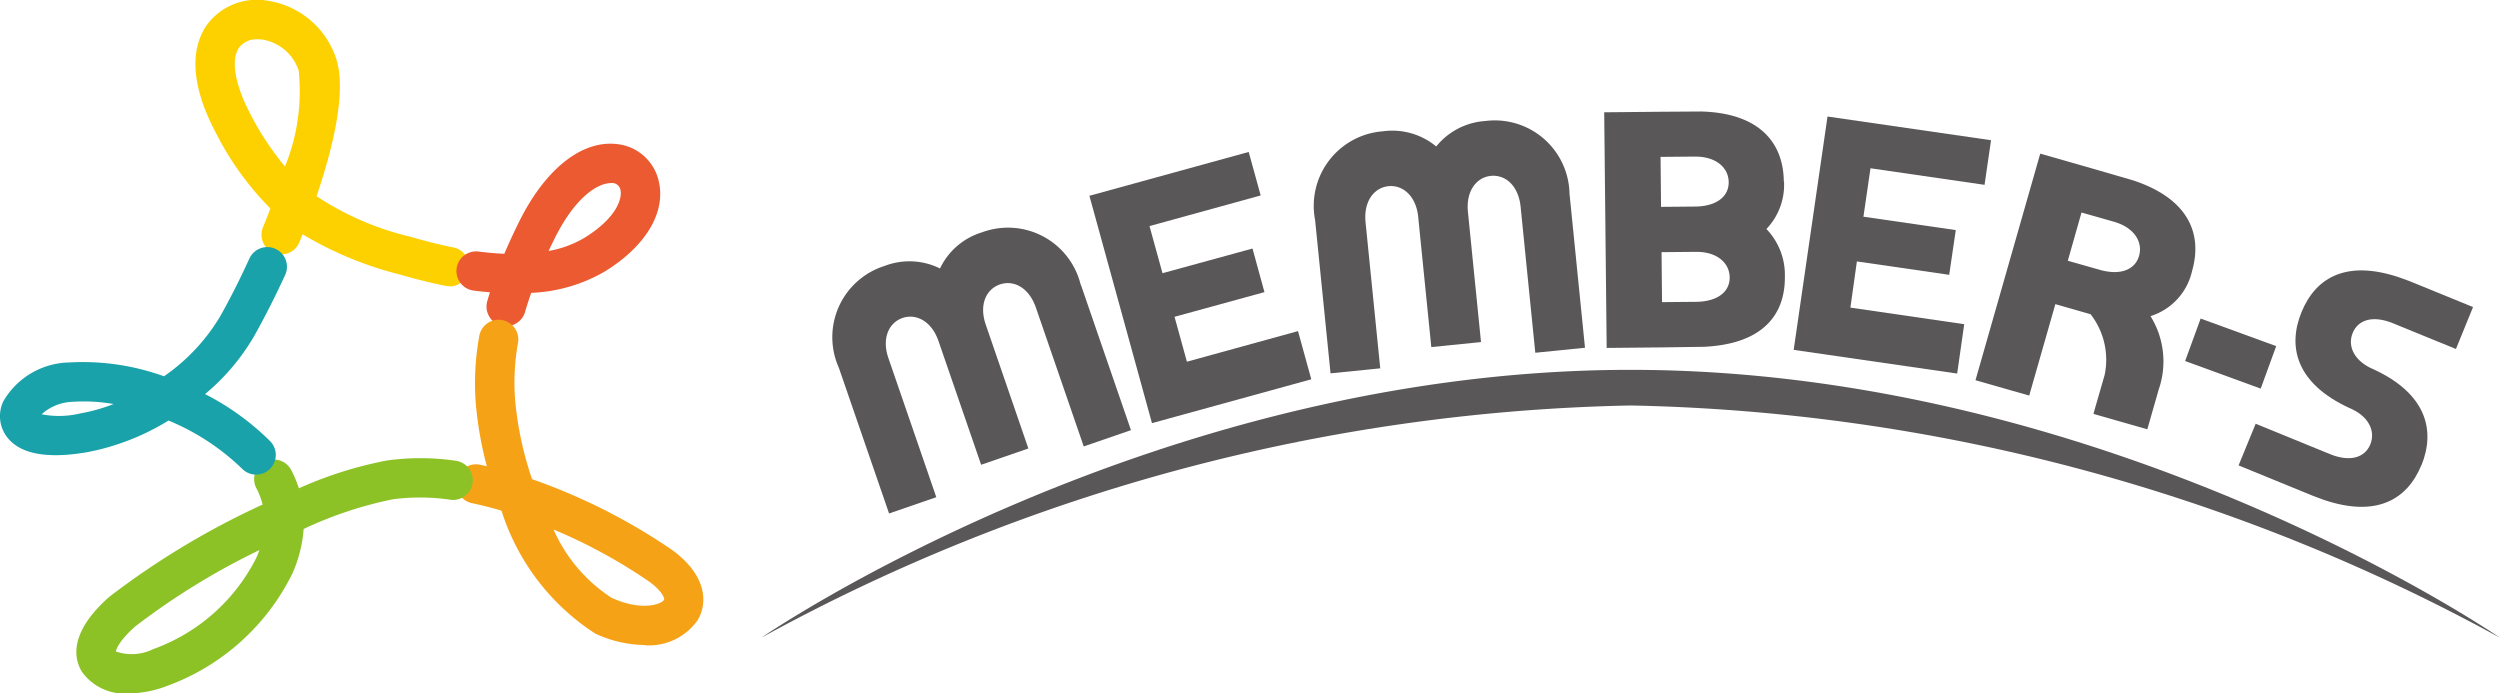
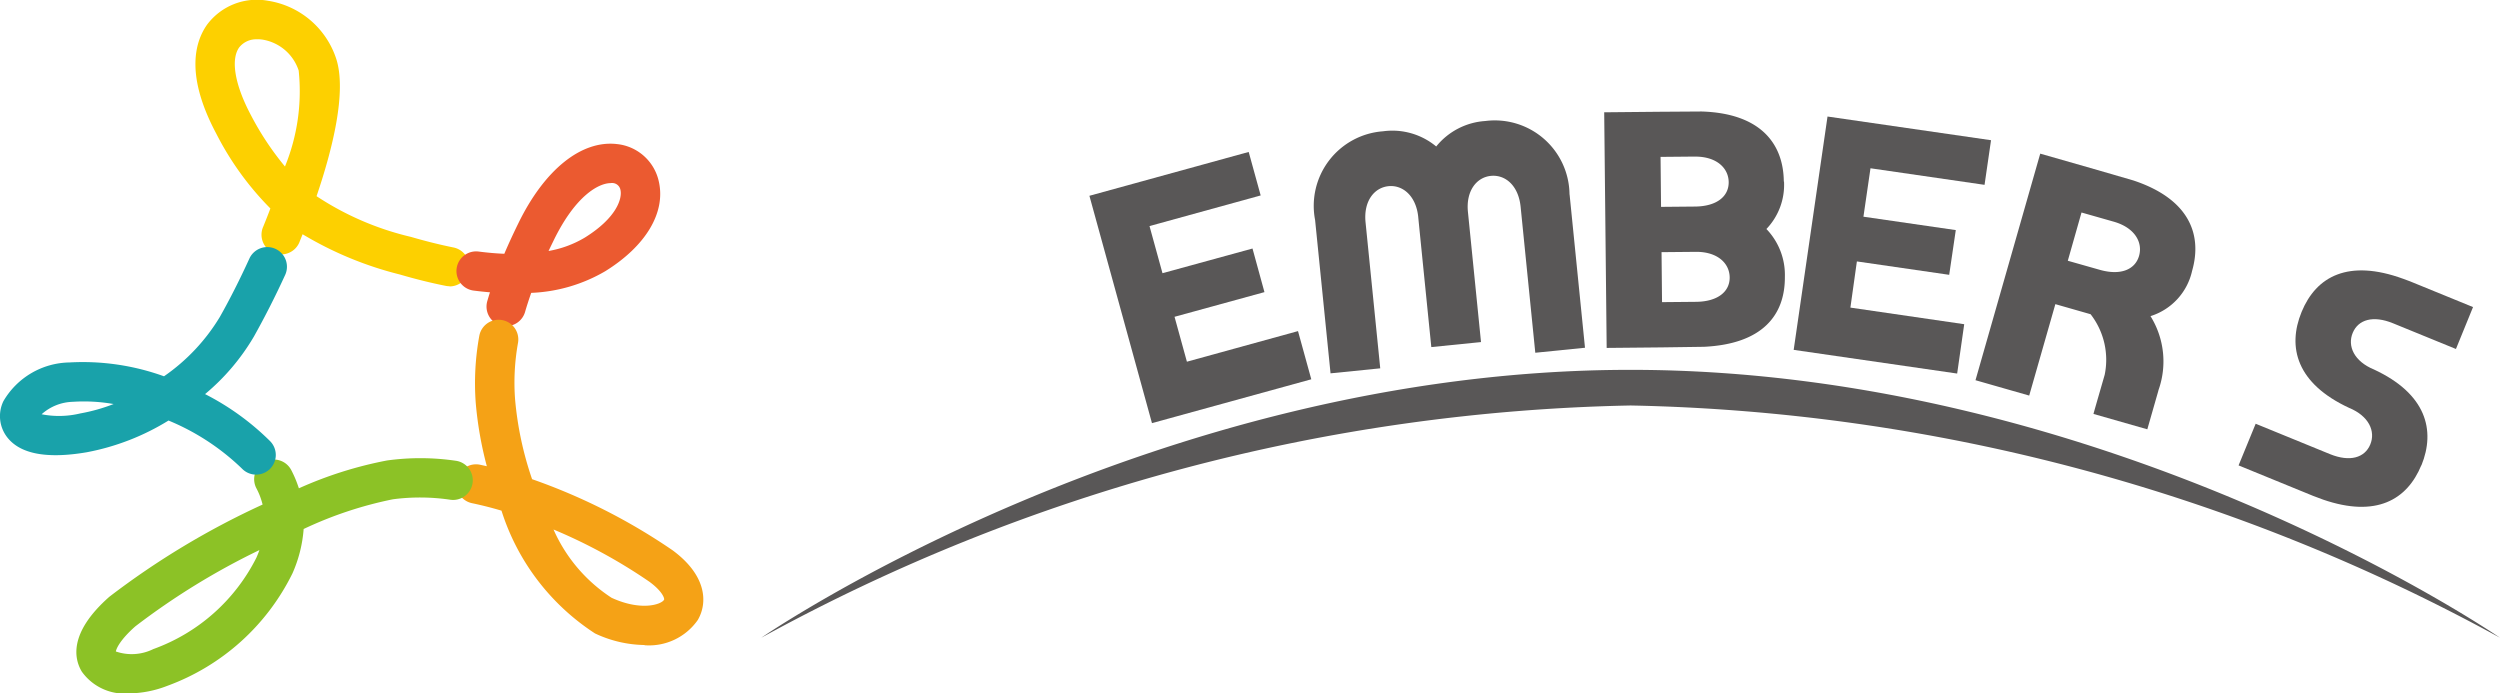
<svg xmlns="http://www.w3.org/2000/svg" width="70.928" height="19.675" viewBox="0 0 70.928 19.675">
  <g id="_レイヤー_2-2" transform="translate(-0.004 0.002)">
    <g id="グループ_11901" data-name="グループ 11901" transform="translate(0.004 -0.002)">
      <g id="グループ_11899" data-name="グループ 11899" transform="translate(0 0)">
        <path id="パス_4393" data-name="パス 4393" d="M37.62,1.114a.613.613,0,0,0-.521.232c-.244.348-.119,1.065.334,1.917A8.23,8.23,0,0,0,38.4,4.722,5.641,5.641,0,0,0,38.789,2a1.3,1.3,0,0,0-1.026-.878,1.168,1.168,0,0,0-.144-.011m5.451,7.008a.539.539,0,0,1-.11-.011c-.413-.082-.85-.19-1.3-.322A10.094,10.094,0,0,1,38.9,6.644c-.028.071-.056.139-.08.2a.559.559,0,1,1-1.034-.422c.071-.175.139-.345.2-.51a8.444,8.444,0,0,1-1.537-2.126c-.864-1.623-.62-2.572-.263-3.083A1.762,1.762,0,0,1,37.92.02a2.43,2.43,0,0,1,1.926,1.622c.323.945-.11,2.63-.55,3.922a8.282,8.282,0,0,0,2.678,1.155c.419.122.824.223,1.206.3a.558.558,0,0,1-.11,1.105" transform="translate(-30.315 0.002)" fill="#fdd000" />
        <path id="パス_4394" data-name="パス 4394" d="M88.155,27.486c-.329,0-.991.337-1.619,1.626-.04.082-.09.184-.145.3a3.015,3.015,0,0,0,1.022-.376c.915-.566,1.071-1.116,1.019-1.353a.241.241,0,0,0-.226-.2.5.5,0,0,0-.051,0M85.19,31.547a.541.541,0,0,1-.155-.022.558.558,0,0,1-.382-.691c.025-.085.049-.169.076-.25-.151-.012-.308-.029-.465-.049a.558.558,0,0,1,.145-1.107c.252.032.495.054.727.063.134-.315.271-.606.4-.869.744-1.524,1.792-2.362,2.8-2.243a1.358,1.358,0,0,1,1.184,1.064c.2.881-.373,1.832-1.521,2.543a4.51,4.51,0,0,1-2.1.614c-.06.173-.121.356-.175.544a.559.559,0,0,1-.536.4" transform="translate(-70.828 -22.291)" fill="#eb5a30" />
        <path id="パス_4395" data-name="パス 4395" d="M86.523,64.668A4.448,4.448,0,0,0,88.167,66.6c.829.383,1.41.195,1.49.057.019-.031-.04-.235-.414-.51a15.111,15.111,0,0,0-2.721-1.483m2.583,3.277a3.392,3.392,0,0,1-1.407-.329,6.478,6.478,0,0,1-2.653-3.483c-.275-.082-.555-.153-.836-.212a.557.557,0,1,1,.227-1.091l.193.042a10.336,10.336,0,0,1-.315-1.8,7.519,7.519,0,0,1,.1-1.892.558.558,0,0,1,1.1.19,6.376,6.376,0,0,0-.083,1.611,9.5,9.5,0,0,0,.482,2.259A16.912,16.912,0,0,1,89.9,65.254c.968.713,1,1.489.714,1.977a1.686,1.686,0,0,1-1.513.716" transform="translate(-70.817 -49.641)" fill="#f5a216" />
        <path id="パス_4396" data-name="パス 4396" d="M15.136,89.555a1.381,1.381,0,0,0,1.064-.068,5.275,5.275,0,0,0,2.925-2.594c.029-.066.059-.139.085-.215a20.321,20.321,0,0,0-3.52,2.164c-.43.38-.541.631-.553.714m.366,1.19a1.489,1.489,0,0,1-1.331-.618c-.212-.349-.391-1.09.778-2.123A22.7,22.7,0,0,1,19.3,85.387a2.054,2.054,0,0,0-.085-.267,1.975,1.975,0,0,0-.09-.193.558.558,0,1,1,.988-.519,3.238,3.238,0,0,1,.138.3c.029.073.054.145.079.218a11.226,11.226,0,0,1,2.5-.79,6.925,6.925,0,0,1,1.949.008.558.558,0,1,1-.148,1.107A5.869,5.869,0,0,0,23,85.237a11.023,11.023,0,0,0-2.535.843,3.791,3.791,0,0,1-.318,1.26A6.409,6.409,0,0,1,16.6,90.529a3.106,3.106,0,0,1-1.1.216" transform="translate(-11.85 -71.072)" fill="#8cc226" />
        <path id="パス_4397" data-name="パス 4397" d="M1.179,50.086a2.567,2.567,0,0,0,1.1-.022,5.044,5.044,0,0,0,.948-.267,4.837,4.837,0,0,0-1.159-.063,1.376,1.376,0,0,0-.884.354M7.27,51.8a.557.557,0,0,1-.4-.17,6.641,6.641,0,0,0-2.085-1.365,6.8,6.8,0,0,1-2.319.9c-1.129.193-1.888.051-2.257-.424A.977.977,0,0,1,.1,49.717a2.21,2.21,0,0,1,1.878-1.1,6.779,6.779,0,0,1,2.679.393A5.509,5.509,0,0,0,6.24,47.328c.288-.51.57-1.068.839-1.657a.558.558,0,0,1,1.016.462c-.283.618-.58,1.2-.883,1.742a6.23,6.23,0,0,1-1.39,1.64A7.361,7.361,0,0,1,7.67,50.853a.557.557,0,0,1-.4.946" transform="translate(-0.004 -38.334)" fill="#19a2aa" />
      </g>
      <g id="グループ_11900" data-name="グループ 11900" transform="translate(21.6 3.163)">
        <path id="パス_4398" data-name="パス 4398" d="M367.74,34.9a2.429,2.429,0,0,0-.224-2.107,1.741,1.741,0,0,0,1.18-1.282c.3-1.045-.093-2.048-1.671-2.569l-1.113-.323-1.524-.436-1.837,6.428,1.524.436.742-2.594,1,.286a2.108,2.108,0,0,1,.4,1.716c-.114.4-.323,1.112-.318,1.113l1.527.436.315-1.1Zm-2.181-5.047.917.261h0c.584.167.827.577.716.968s-.521.563-1.105.4h0l-.917-.26Z" transform="translate(-328.104 -26.987)" fill="#595757" />
        <path id="パス_4399" data-name="パス 4399" d="M299.515,22.448c-.011-1.087-.672-1.937-2.333-1.988l-1.2.008h0l-1.563.015.07,6.685,1.563-.015,1.2-.017c1.659-.08,2.3-.9,2.293-1.985a1.879,1.879,0,0,0-.524-1.357,1.81,1.81,0,0,0,.5-1.345Zm-2.526-.708c.608-.006.957.317.962.723s-.339.686-.945.694l-.974.009-.014-1.418.971-.009Zm.045,4.12-.974.009-.014-1.418.971-.009h0c.608-.006.957.317.962.723S297.64,25.852,297.034,25.86Z" transform="translate(-270.506 -20.46)" fill="#595757" />
-         <path id="パス_4400" data-name="パス 4400" d="M160.036,43.382a2.122,2.122,0,0,0-2.8-1.481,1.944,1.944,0,0,0-1.19,1.025,1.951,1.951,0,0,0-1.569-.073,2.12,2.12,0,0,0-1.3,2.892l1.424,4.132,1.34-.462-1.357-3.941c-.2-.574.017-1.013.4-1.144s.824.088,1.02.657l1.209,3.508,1.34-.462-1.207-3.508c-.2-.574.014-1.014.4-1.146s.819.082,1.019.652l1.359,3.944,1.34-.462-1.424-4.132Z" transform="translate(-150.977 -38.472)" fill="#595757" />
        <path id="パス_4401" data-name="パス 4401" d="M248.537,24.22a2.12,2.12,0,0,0-2.388-2.084,1.955,1.955,0,0,0-1.394.723,1.946,1.946,0,0,0-1.51-.431,2.121,2.121,0,0,0-1.926,2.518l.438,4.349,1.41-.142-.417-4.146c-.059-.6.249-.982.652-1.022s.782.274.843.873c0,.02.371,3.692.371,3.692l1.41-.142-.371-3.692c-.06-.6.247-.983.651-1.023s.779.267.843.869l.417,4.149,1.41-.142-.437-4.349Z" transform="translate(-225.608 -21.866)" fill="#595757" />
        <path id="パス_4402" data-name="パス 4402" d="M416.027,55.1c.408-1,.136-2.033-1.348-2.722v0c-.56-.23-.758-.663-.6-1.04s.578-.5,1.139-.272l1.789.731.485-1.189-1.789-.731-.192-.071c-1.56-.569-2.47-.066-2.883.94s-.136,2.033,1.348,2.722v0c.56.23.757.663.6,1.04s-.578.5-1.138.274l-2.113-.864L410.84,55.1l2.113.864.286.107c1.5.515,2.382.009,2.786-.975Z" transform="translate(-368.929 -45.059)" fill="#595757" />
-         <rect id="長方形_165944" data-name="長方形 165944" width="1.283" height="2.282" transform="translate(40.395 7.08) rotate(-69.95)" fill="#595757" />
        <path id="パス_4403" data-name="パス 4403" d="M202.706,33.832l-.351-1.274,2.551-.7-.339-1.237-2.554.7-.368-1.337,3.154-.869-.34-1.234-4.519,1.244,1.775,6.45,4.52-1.244-.377-1.367Z" transform="translate(-190.632 -26.733)" fill="#595757" />
        <path id="パス_4404" data-name="パス 4404" d="M330.816,26.81,331,25.5l2.619.38.187-1.269-2.62-.38.2-1.374,3.236.47.184-1.266-4.639-.672-.96,6.62,4.638.672.2-1.4Z" transform="translate(-299.918 -21.246)" fill="#595757" />
        <path id="パス_4405" data-name="パス 4405" d="M189.057,75.454a53.445,53.445,0,0,0-24.664-6.589,53.445,53.445,0,0,0-24.664,6.589s11.033-7.6,24.664-7.6S189.057,75.454,189.057,75.454Z" transform="translate(-139.73 -60.524)" fill="#595757" />
      </g>
    </g>
  </g>
</svg>